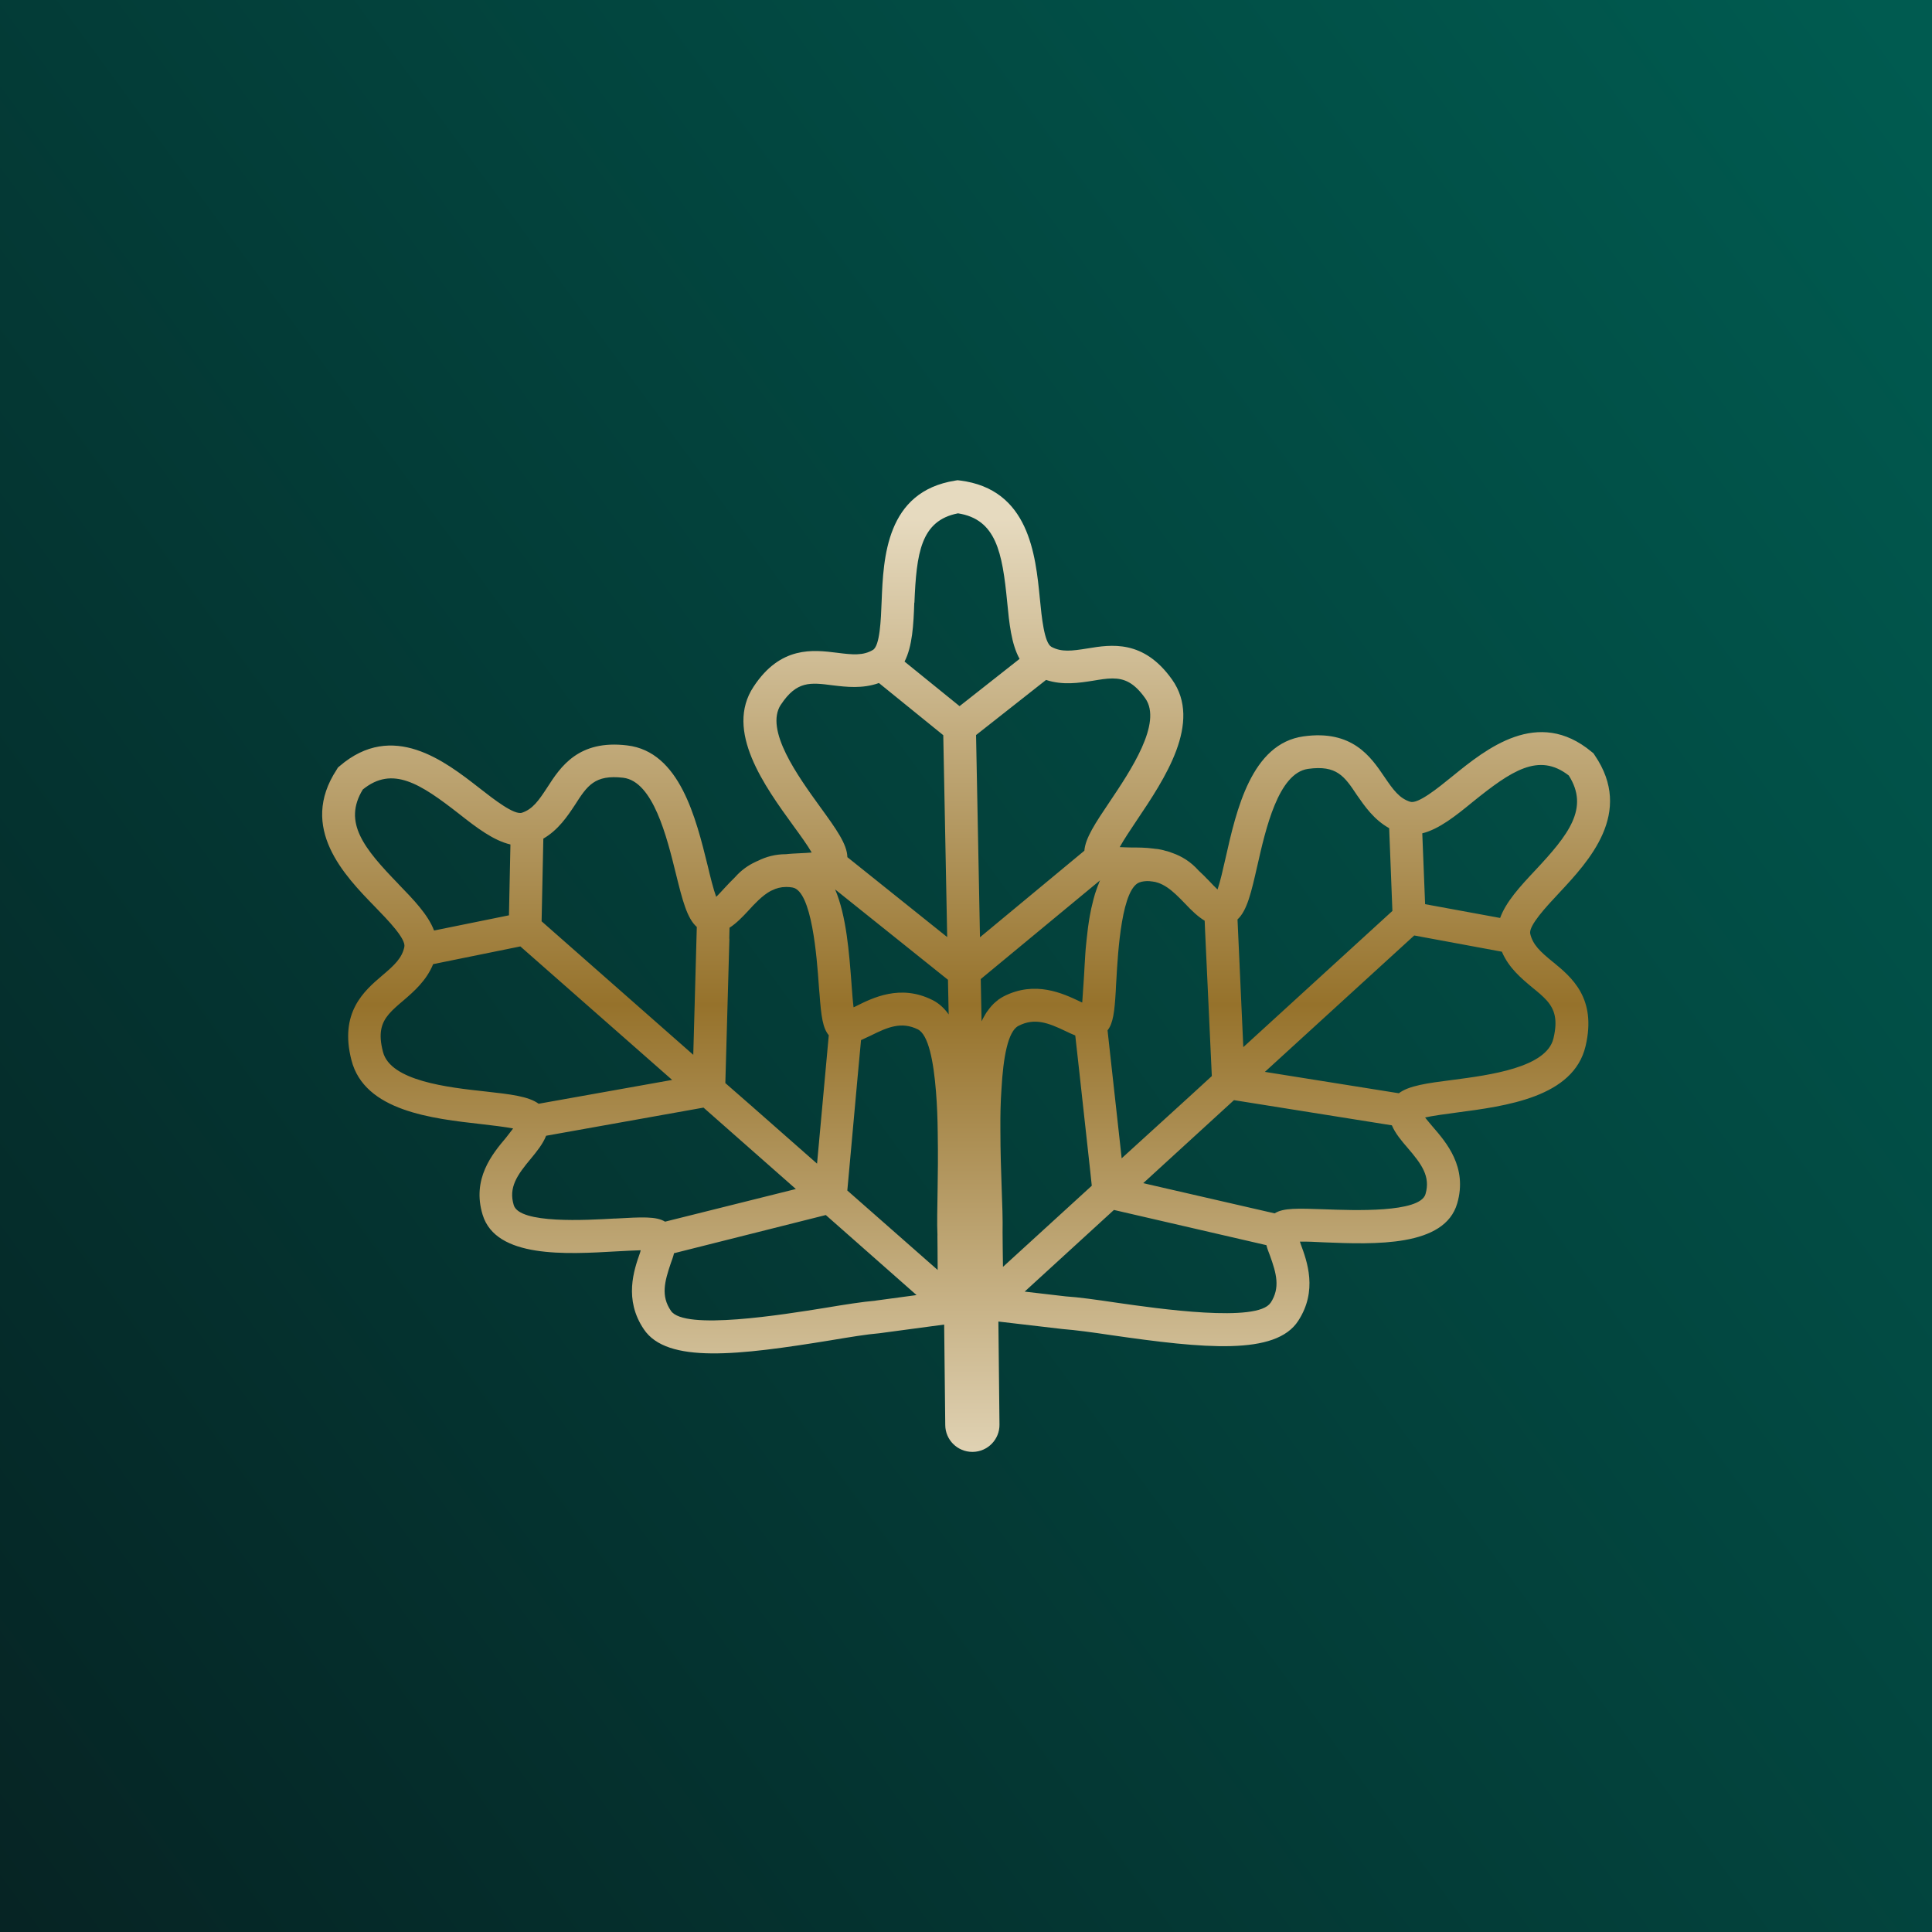
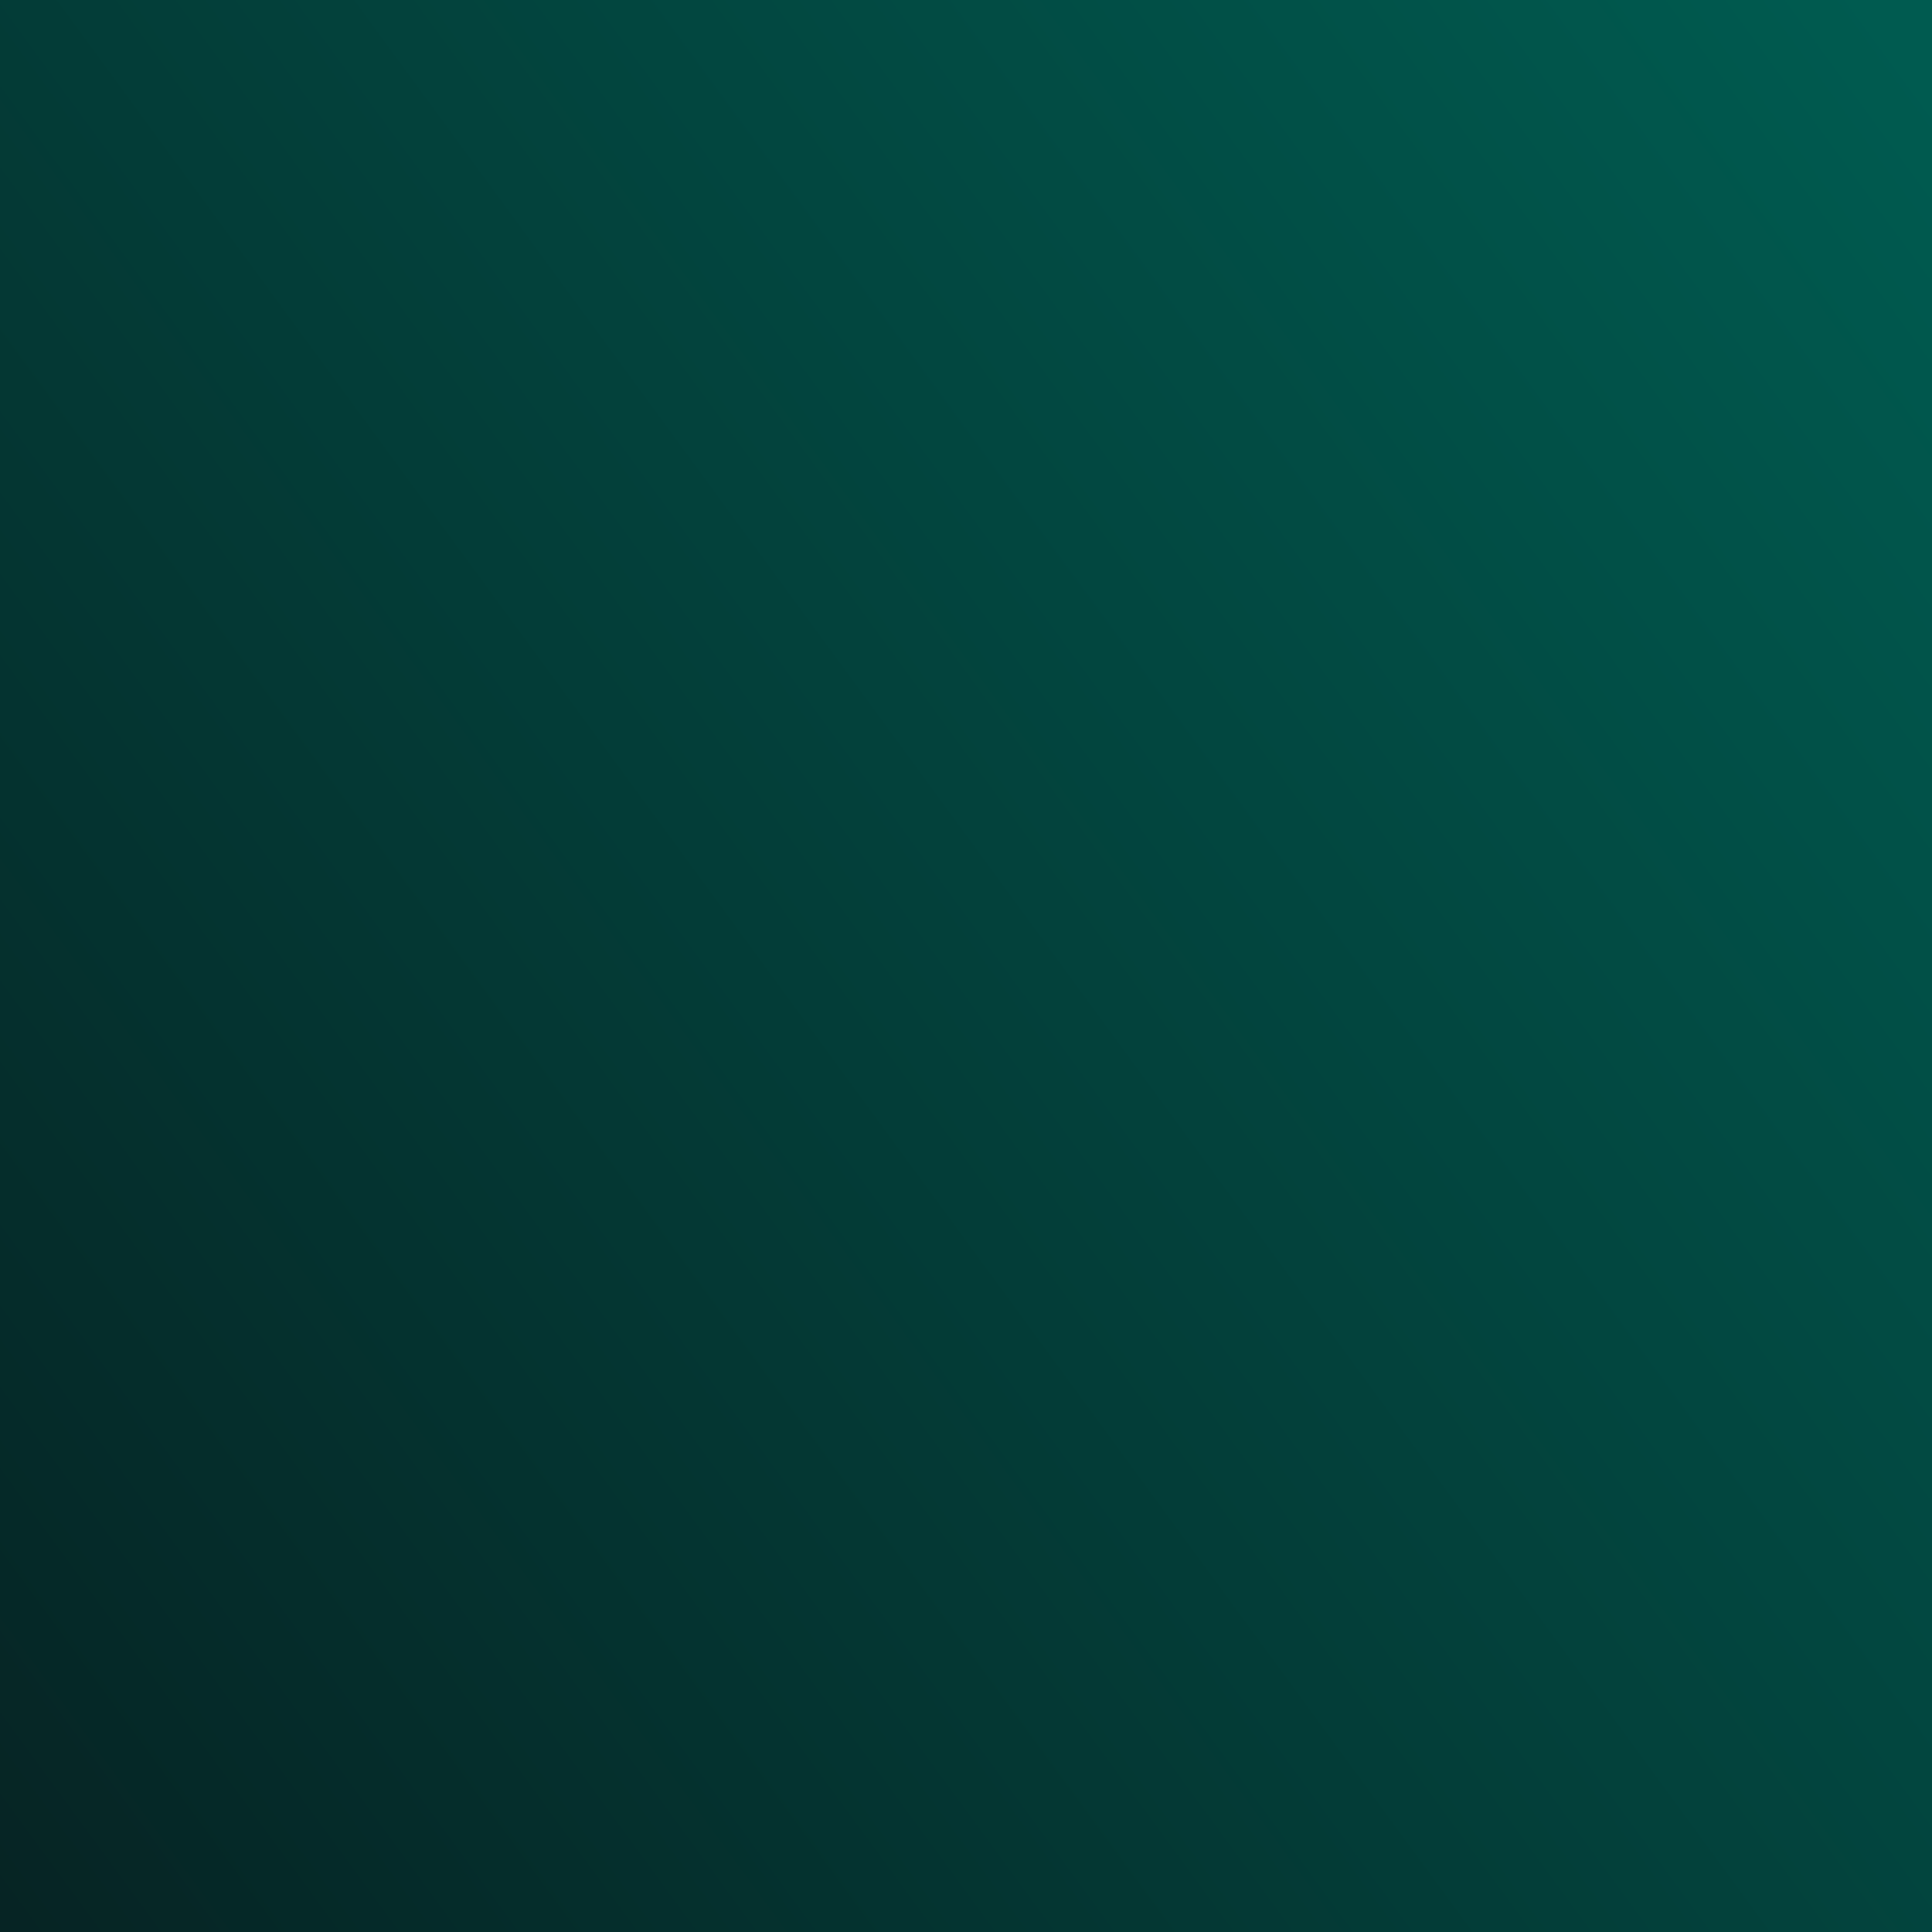
<svg xmlns="http://www.w3.org/2000/svg" id="Layer_1" data-name="Layer 1" viewBox="0 0 300 300">
  <defs>
    <linearGradient id="linear-gradient" x1="-23.88" y1="277.44" x2="313.24" y2="30.36" gradientUnits="userSpaceOnUse">
      <stop offset="0" stop-color="#062323" />
      <stop offset="1" stop-color="#005b50" />
    </linearGradient>
    <linearGradient id="linear-gradient-2" x1="150" y1="231.44" x2="150" y2="80.56" gradientUnits="userSpaceOnUse">
      <stop offset="0" stop-color="#e6dabf" />
      <stop offset=".5" stop-color="#96722b" />
      <stop offset="1" stop-color="#e6dabf" />
    </linearGradient>
  </defs>
  <rect width="300" height="300" style="fill: url(#linear-gradient);" />
-   <path d="M241.14,149.38c-1.96-1.6-3.13-2.67-3.53-4.4-.25-1.24,2.46-4.16,4.46-6.29,4.63-4.96,11.67-12.47,5.55-21.43l-.19-.29-.29-.23c-8.35-6.94-16.34-.48-21.62,3.81-2.25,1.83-5.34,4.33-6.54,3.95-1.68-.53-2.63-1.83-4.04-3.91-2.08-3.07-4.96-7.3-12.51-6.25-8.12,1.11-10.45,11.46-12.15,19.01-.36,1.58-.8,3.55-1.22,4.77-.42-.38-.88-.88-1.26-1.28-.13-.13-.25-.27-.4-.4-.13-.15-.25-.27-.4-.42-.25-.25-.55-.53-.84-.8-.02-.02-.04-.04-.06-.06-1.2-1.35-2.59-2.19-4-2.69-.06-.02-.15-.04-.23-.08-.04-.02-.11-.04-.15-.06-.06-.02-.15-.06-.23-.08-.04-.02-.08-.02-.15-.04t-.04-.02c-.11-.02-.21-.06-.34-.08-.21-.06-.42-.13-.65-.17-.34-.08-.72-.13-1.07-.15-.04-.02-.08-.02-.11-.02-1.24-.17-2.44-.17-3.47-.17-.53-.02-1.24-.02-1.79-.06.61-1.11,1.75-2.82,2.65-4.16,4.31-6.41,10.22-15.2,5.47-21.87-4.42-6.22-9.44-5.43-13.12-4.82-2.48.4-4.06.59-5.61-.25-1.11-.63-1.51-4.58-1.79-7.49-.67-6.77-1.66-17.01-12.43-18.34l-.36-.04-.36.06c-10.72,1.7-11.15,11.97-11.42,18.76-.11,2.9-.27,6.88-1.35,7.53-1.51.9-3.11.76-5.59.44-3.7-.46-8.77-1.09-12.95,5.28-4.52,6.83,1.7,15.41,6.25,21.68.95,1.3,2.14,2.94,2.78,4.06-.55.06-1.24.08-1.79.11-.67.04-1.43.06-2.21.15-1.66,0-3.09.4-4.35,1.03-.13.04-.25.11-.38.17-1.14.53-2.21,1.28-3.18,2.38l-.02.02c-.61.59-1.18,1.2-1.66,1.72-.38.4-.84.93-1.24,1.3-.44-1.2-.93-3.18-1.3-4.75-1.85-7.51-4.37-17.79-12.51-18.76-7.57-.93-10.37,3.34-12.39,6.48-1.37,2.1-2.29,3.41-3.95,3.97-1.2.4-4.33-2.04-6.62-3.83-5.36-4.18-13.46-10.49-21.7-3.41l-.27.23-.19.32c-5.95,9.06,1.22,16.44,5.97,21.32,2.02,2.08,4.79,4.94,4.54,6.2-.36,1.72-1.51,2.82-3.43,4.44-2.84,2.42-6.69,5.74-4.79,13.14,2.02,7.93,12.53,9.08,20.23,9.95,1.6.19,3.64.42,4.88.67-.32.44-.78.99-1.09,1.41-2.14,2.54-5.36,6.41-3.64,12.01,2.08,6.75,12.93,6.12,20.84,5.66,1.26-.06,2.65-.15,3.7-.17-.02.13-.08.25-.11.4-.95,2.69-2.52,7.25.59,11.86,3.6,5.4,14.78,4.04,29.04,1.72,2.99-.5,5.59-.93,7.53-1.09l10.07-1.35.17,15.61c.02,2.31,1.9,4.16,4.21,4.16h.05c2.32-.02,4.19-1.93,4.16-4.25l-.17-15.99,10.02,1.17c1.93.15,4.56.5,7.55.95,14.3,2.06,25.51,3.2,29-2.25,3.03-4.67,1.37-9.21.38-11.88-.04-.15-.08-.27-.13-.4,1.05-.02,2.46.04,3.7.11,7.93.32,18.78.74,20.73-6.06,1.62-5.61-1.68-9.44-3.85-11.94-.34-.42-.82-.95-1.14-1.39,1.24-.27,3.26-.55,4.88-.76,7.65-1.01,18.17-2.36,20.04-10.33,1.75-7.44-2.17-10.68-5.05-13.04ZM228.71,124.5c5.95-4.79,10.22-7.72,14.89-4.08,3.22,5.07,0,9.17-5.28,14.8-2.29,2.44-4.48,4.82-5.38,7.32l-11.65-2.14-.44-11c2.61-.65,5.19-2.71,7.86-4.9ZM195.23,134.47c1.3-5.74,3.26-14.43,7.89-15.08,4.44-.61,5.64,1.14,7.59,4.08,1.2,1.72,2.63,3.81,5,5.13l.5,12.85-23.15,21.15-.9-19.83c1.49-1.37,2.14-4.21,3.07-8.31ZM177.19,136.93c.59-.13,1.16-.15,1.66-.06.06,0,.11,0,.15.02.27.02.5.08.76.17.02,0,.06.02.08.02.97.34,1.85.97,2.75,1.81l.02.02c.48.44.97.95,1.49,1.49.88.93,1.87,1.91,2.96,2.57l.06,1.47,1.05,22.65-3.49,3.2-10.51,9.57-.27-2.48-1.56-14.11-.36-3.28c.88-1.11,1.09-2.92,1.28-6.22.02-.46.04-.97.08-1.49.25-4.42.82-14.78,3.83-15.33ZM162.43,105.58c2.61.86,5.13.46,7.25.13,1.14-.19,2.14-.36,3.07-.36,1.85,0,3.36.65,5.09,3.09,2.69,3.81-2.27,11.21-5.55,16.09-2.21,3.28-3.76,5.61-3.91,7.57l-16.21,13.44-.61-31.4,10.87-8.56ZM141.99,93.59c.32-7.63.95-12.76,6.77-13.88,5.93.93,6.88,6.06,7.63,13.73.32,3.34.65,6.56,1.93,8.87l-9.32,7.34-8.54-6.92c1.22-2.4,1.39-5.7,1.51-9.15ZM121.25,109.43c2.46-3.72,4.56-3.47,8.08-3.01,2.08.25,4.61.55,7.15-.36l9.99,8.1.61,31.35-15.5-12.41c-.04-2.02-1.75-4.39-4.21-7.78-3.45-4.77-8.68-11.99-6.12-15.9ZM113.24,145.76l.04-1.7c1.07-.69,2.04-1.7,2.9-2.63.55-.61,1.07-1.16,1.58-1.64.65-.61,1.28-1.11,1.96-1.47.04-.02.08-.04.15-.06.67-.34,1.39-.53,2.19-.53h.06c.29,0,.61.02.93.08,3.03.5,3.79,10.87,4.1,15.27.04.46.06.9.11,1.32.25,3.41.5,5.24,1.43,6.35l-.29,3.2-1.28,14.01-.25,2.73-10.2-8.98-4.04-3.53.63-22.42ZM84.37,130.22c2.33-1.35,3.74-3.47,4.9-5.22,1.91-2.99,3.07-4.75,7.51-4.23,4.65.57,6.77,9.21,8.18,14.93,1.01,4.08,1.72,6.9,3.24,8.24l-.55,19.85-23.55-20.73.27-12.85ZM61.89,137.29c-5.38-5.55-8.68-9.59-5.55-14.7,4.61-3.74,8.94-.9,14.95,3.79,2.71,2.14,5.34,4.14,7.97,4.75l-.23,11-11.63,2.36c-.93-2.46-3.18-4.79-5.51-7.19ZM75.35,169.48c-5.85-.63-14.72-1.64-15.88-6.14-.76-2.9-.27-4.48.93-5.89.61-.71,1.39-1.37,2.25-2.1,1.64-1.41,3.57-3.09,4.61-5.64l13.54-2.75,23.57,20.73-20.73,3.7c-1.58-1.16-4.37-1.47-8.29-1.91ZM95.49,189.21c-4.44.25-14.78.86-15.71-2.06-.84-2.75.5-4.67,2.69-7.28.88-1.07,1.83-2.23,2.33-3.51l24.44-4.37,14.34,12.64-20.31,5.07c-1.37-.84-3.53-.72-7.78-.48ZM135.95,201.97c-2.02.17-4.69.59-7.8,1.11-6.54,1.05-21.91,3.55-23.97.46-1.58-2.31-.99-4.52-.02-7.38.17-.48.38-1.01.5-1.56l23.57-5.93,14.09,12.43-6.37.86ZM145.56,191.84l.02,2.1.02,3.26-14.03-12.34.23-2.52,1.37-15.12.53-5.72s.06-.04.11-.04c.46-.23.95-.44,1.39-.65,2.69-1.35,4.79-2.21,7.32-.97,1.64.82,2.44,4.9,2.82,9.69.17,2.06.25,4.27.27,6.41.06,3.34.02,6.52-.02,8.75-.04,2.86-.11,5.3-.02,7.15ZM144.76,155.27c-4.96-2.48-9.27-.32-11.84.97-.13.06-.25.13-.38.17-.13-1.05-.23-2.46-.32-3.68-.36-4.73-.78-10.49-2.54-14.62l17.52,14.03.11,5.38c-.69-.99-1.54-1.75-2.54-2.25ZM154.96,155.29c-.23.17-.44.36-.65.55l-.06.06c-.21.21-.42.44-.61.69-.29.36-.57.76-.8,1.2-.15.23-.27.48-.4.76,0,.02-.02.02-.02.04l-.13-6.56,18.53-15.33s-.02.02-.02.04c-.06.13-.13.25-.17.4-.04.13-.08.25-.15.38-.11.27-.19.55-.29.82-.11.27-.19.57-.27.86s-.17.59-.23.88c-.17.65-.32,1.32-.44,2.02-.08.42-.15.84-.21,1.28-.06.42-.13.86-.17,1.28-.06.44-.11.88-.15,1.32-.04.42-.08.86-.13,1.3-.02.27-.04.53-.06.8-.02.32-.04.65-.06.99-.02.34-.04.65-.06.97-.04.65-.06,1.3-.11,1.93-.08,1.22-.17,2.63-.25,3.7-.13-.04-.27-.11-.38-.17-2.59-1.22-6.94-3.3-11.86-.76-.27.15-.55.32-.8.5-.02,0-.02.02-.04.02ZM155.7,193.77l-.02-2.42c.04-1.85-.04-4.29-.15-7.15-.08-2.21-.19-5.38-.19-8.75-.02-2.12.02-4.31.17-6.37.27-4.84.99-8.94,2.63-9.78,2.5-1.3,4.63-.48,7.34.82.46.23.99.46,1.49.67v.04l.65,5.83,1.66,15.1.25,2.36-13.79,12.6-.04-2.94ZM197.29,202.29c-2,3.13-17.41.93-23.99-.02-3.11-.46-5.8-.84-7.82-.97l-6.37-.74,13.86-12.68,23.68,5.47c.13.55.34,1.07.53,1.56,1.03,2.84,1.64,5.05.13,7.38ZM221.35,185.42c-.86,2.94-11.21,2.52-15.65,2.36-4.25-.15-6.41-.23-7.78.63l-20.4-4.69,14.09-12.89,24.52,3.91c.53,1.26,1.51,2.42,2.42,3.47,2.21,2.57,3.6,4.46,2.8,7.21ZM241.22,161.24c-1.07,4.54-9.9,5.7-15.75,6.46-3.91.5-6.69.88-8.26,2.06l-20.8-3.32,23.19-21.18,13.61,2.52c1.07,2.52,3.03,4.14,4.69,5.53.88.71,1.68,1.37,2.29,2.06,1.22,1.39,1.72,2.96,1.03,5.87Z" style="fill: url(#linear-gradient-2);" />
</svg>